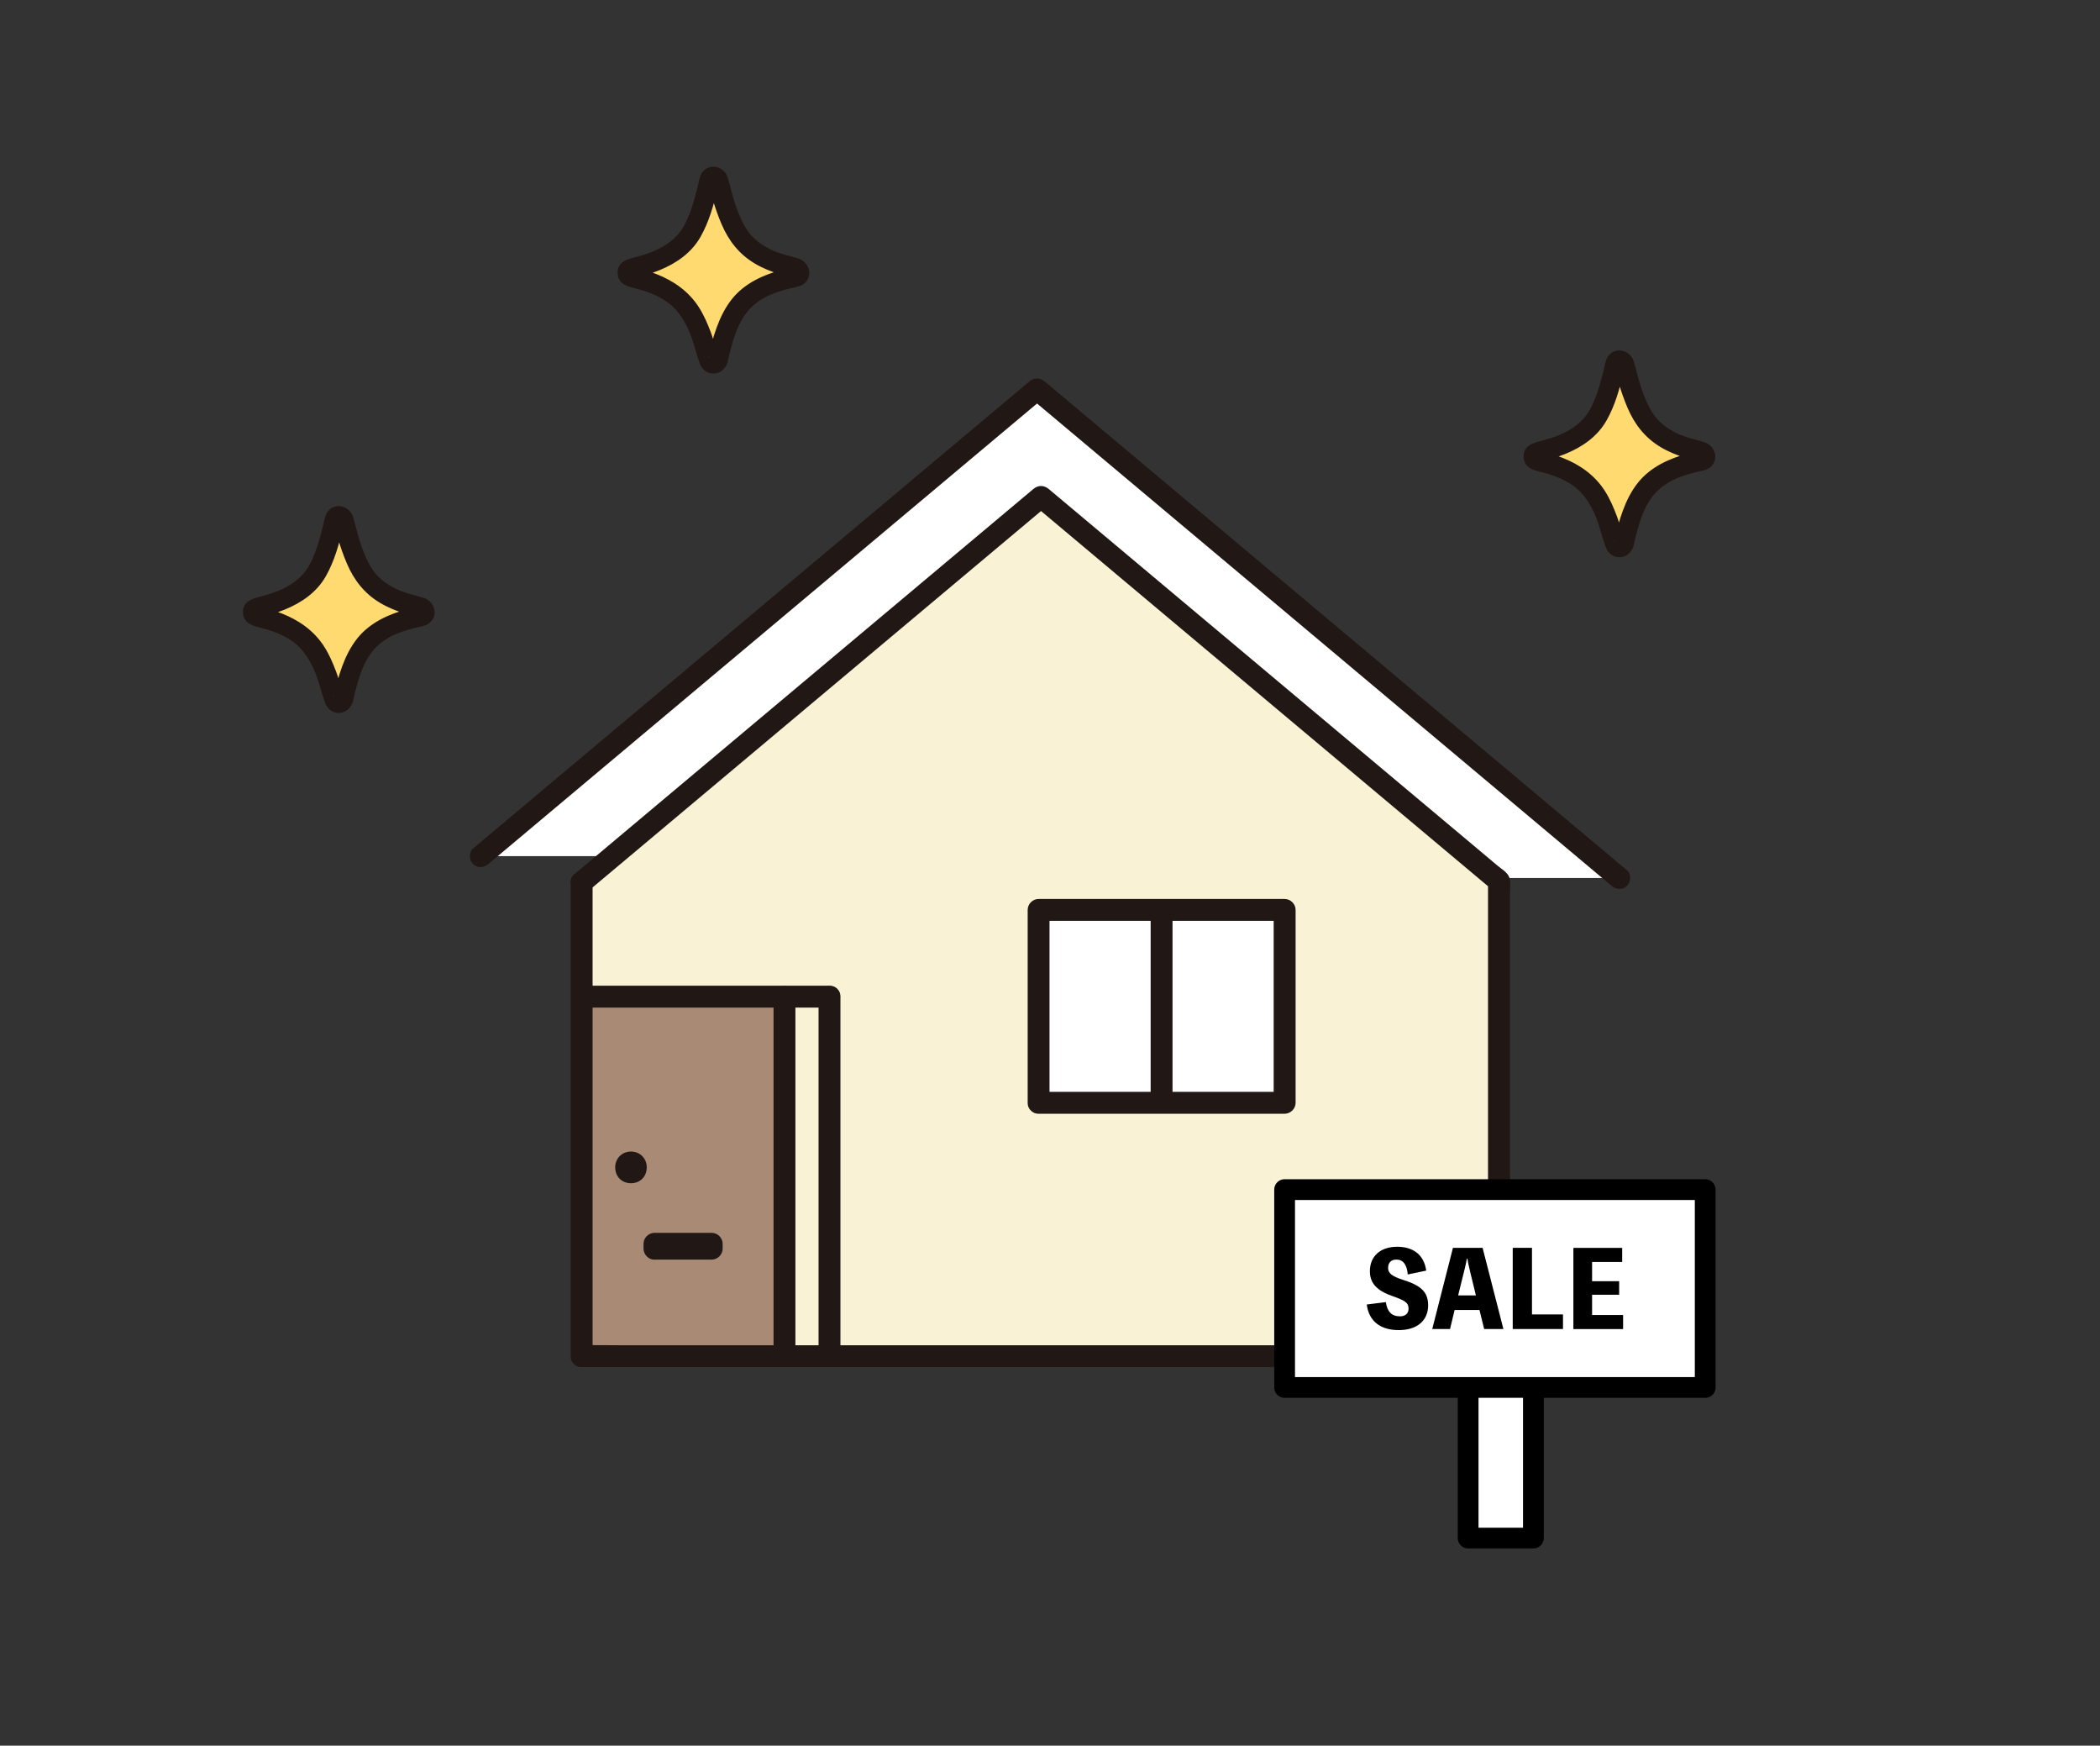
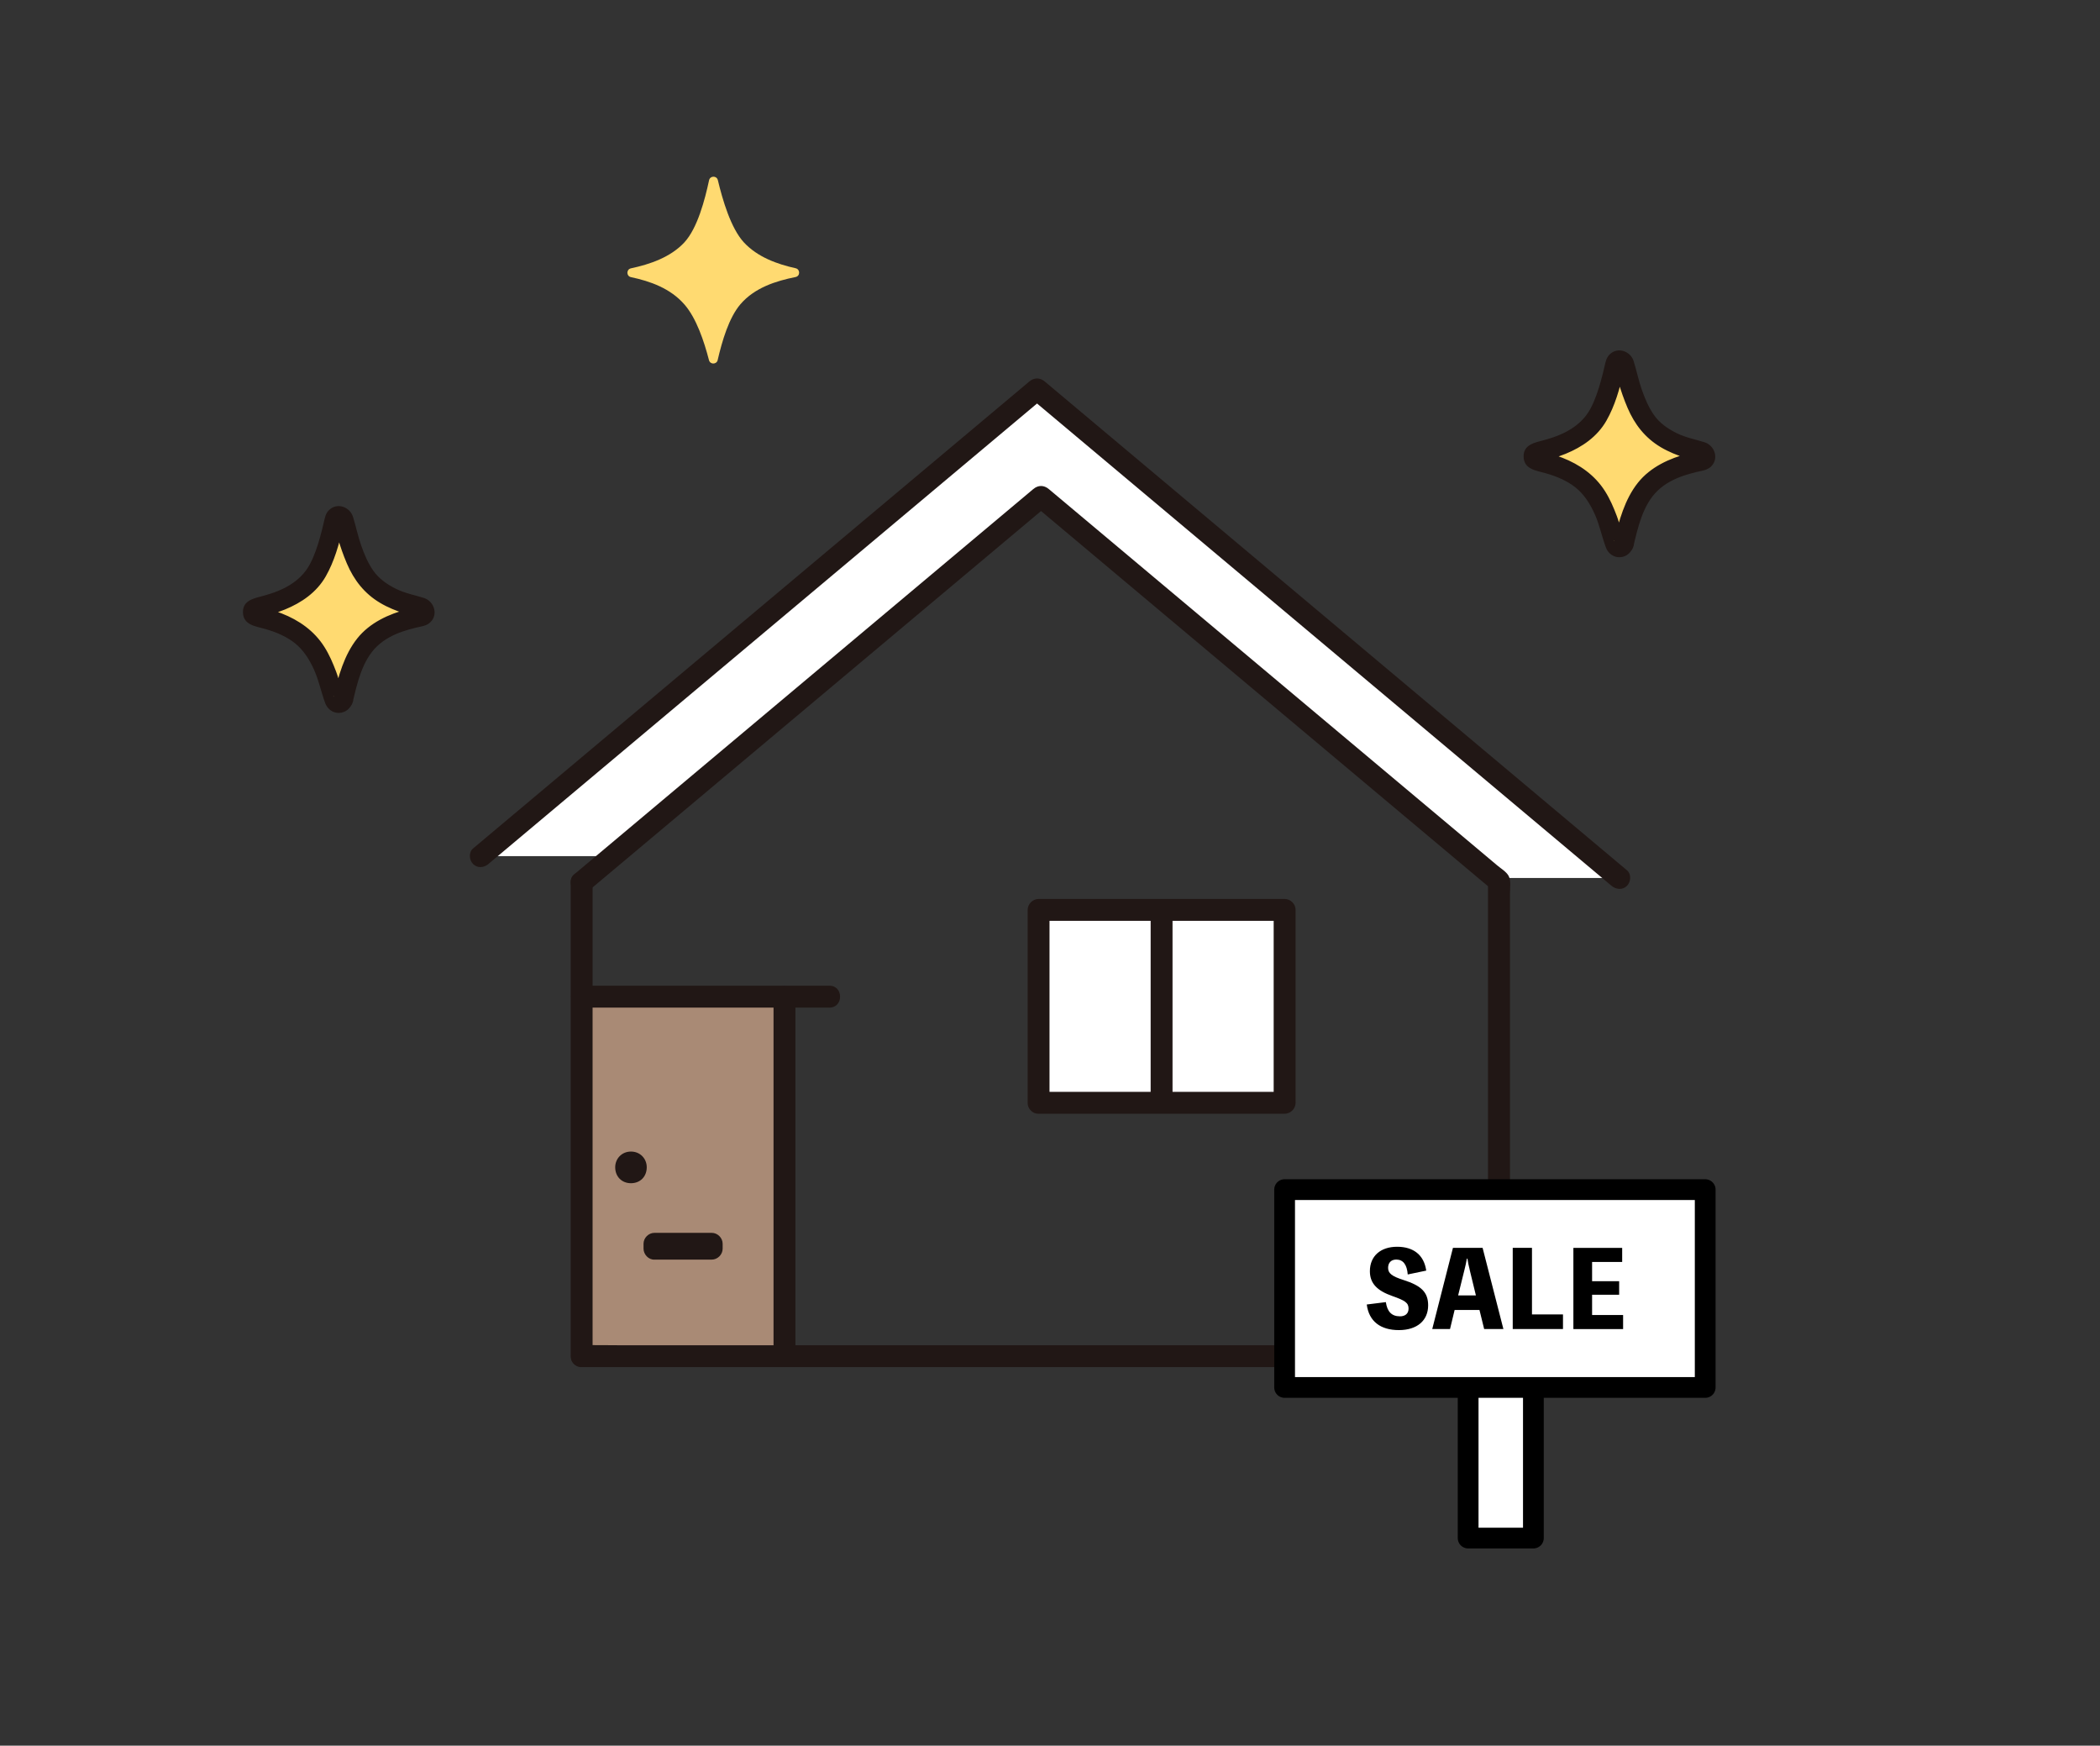
<svg xmlns="http://www.w3.org/2000/svg" id="_レイヤー_1" viewBox="0 0 430 357.35">
  <rect x="0" y="0" width="430" height="357.35" fill="#333333" stroke="none" />
  <defs>
    <style>.cls-1{stroke:#000;stroke-linecap:round;stroke-linejoin:round;stroke-width:4.25px;}.cls-1,.cls-2{fill:#fff;}.cls-3{fill:#a98a75;}.cls-3,.cls-4,.cls-5,.cls-6,.cls-7,.cls-2{stroke-width:0px;}.cls-4{fill:#ffda71;}.cls-5{fill:#211715;}.cls-6{fill:#000;}.cls-7{fill:#f9f2d4;}</style>
  </defs>
  <g id="group">
    <path class="cls-2" d="M129.41,149.27c-10.33,8.67-20.72,17.39-30.98,25.99,0,0,15.78,0,27.07,0,30.52-25.61,62.98-52.85,87.68-73.57,26.19,21.98,60.7,50.94,93,78.04,11.5,0,25.38,0,25.38,0-41.71-35.01-85.57-71.82-119.23-100.06-23.86,20.02-53.12,44.58-82.93,69.6Z" />
-     <path class="cls-7" d="M306.95,243.12c0-17.72,0-40.27,0-62.74-32.53-27.29-67.37-56.53-93.77-78.69-26.43,22.18-61.76,51.82-94.08,78.94,0,47.85,0,96.98,0,96.98h187.85s0-14.03,0-34.49Z" />
    <path class="cls-3" d="M119.1,207.79v-3.77h41.53c0,20.18,0,53.42,0,73.6-12.9,0-41.53,0-41.53,0v-69.83Z" />
    <path class="cls-5" d="M116.86,180.64c0,17.85,0,35.71,0,53.56,0,12.27,0,24.54,0,36.8,0,2.21,0,4.41,0,6.62,0,2.89,4.48,2.89,4.48,0,0-6.47,0-12.94,0-19.41,0-15.43,0-30.86,0-46.29,0-10.43,0-20.85,0-31.28,0-2.89-4.48-2.89-4.48,0h0Z" />
    <path class="cls-5" d="M309.19,277.61c0-8.57,0-17.14,0-25.72,0-15.65,0-31.29,0-46.94,0-4.23,0-8.46,0-12.7,0-2.14,0-4.28,0-6.42,0-.99,0-1.98,0-2.97,0-1.08.26-2.63-.31-3.61-.49-.84-1.59-1.49-2.32-2.11-.78-.65-1.56-1.31-2.33-1.96-1.56-1.31-3.12-2.62-4.68-3.93-3.14-2.63-6.28-5.27-9.42-7.9-12.48-10.47-24.96-20.95-37.45-31.42-11.37-9.54-22.73-19.08-34.1-28.61-1.28-1.07-2.55-2.14-3.83-3.21-.99-.83-2.17-.84-3.17,0-11.42,9.58-22.84,19.17-34.27,28.75-12.72,10.67-25.43,21.34-38.15,32.01-7.22,6.06-14.44,12.12-21.66,18.18-.93.78-.8,2.37,0,3.17.92.92,2.24.78,3.17,0,12.82-10.76,25.65-21.52,38.47-32.28,12.33-10.34,24.65-20.69,36.98-31.03,6.21-5.21,12.42-10.42,18.63-15.63h-3.17c11.37,9.54,22.74,19.09,34.11,28.63,12.66,10.63,25.33,21.25,37.99,31.88,7.22,6.06,14.45,12.12,21.67,18.18l-.66-1.59c0,16.06,0,32.12,0,48.18,0,13.59,0,27.18,0,40.77,0,2.76,0,5.52,0,8.28s4.48,2.89,4.48,0h0Z" />
    <path class="cls-5" d="M119.1,279.86c1.67,0,3.34,0,5.01,0,4.55,0,9.09,0,13.64,0,6.76,0,13.52,0,20.28,0,8.21,0,16.43,0,24.64,0,9,0,17.99,0,26.99,0s18.16,0,27.24,0c8.51,0,17.01,0,25.52,0,7.15,0,14.31,0,21.46,0,5.15,0,10.29,0,15.44,0,2.44,0,4.88.06,7.32,0,.11,0,.21,0,.32,0,2.89,0,2.89-4.48,0-4.48-1.67,0-3.34,0-5.01,0-4.55,0-9.09,0-13.64,0-6.76,0-13.52,0-20.28,0-8.21,0-16.43,0-24.64,0-9,0-17.99,0-26.99,0s-18.16,0-27.24,0c-8.51,0-17.01,0-25.52,0-7.15,0-14.31,0-21.46,0-5.15,0-10.29,0-15.44,0-2.44,0-4.88-.06-7.32,0-.11,0-.21,0-.32,0-2.89,0-2.89,4.48,0,4.48h0Z" />
    <path class="cls-2" d="M212.66,225.75v-39.49h50.38v39.49h-50.38Z" />
-     <path class="cls-5" d="M167.61,204.02c0,19.55,0,39.11,0,58.66,0,4.98,0,9.96,0,14.94,0,2.89,4.48,2.89,4.48,0,0-19.55,0-39.11,0-58.66,0-4.98,0-9.96,0-14.94,0-2.89-4.48-2.89-4.48,0h0Z" />
    <path class="cls-5" d="M119.1,206.26h50.75c2.89,0,2.89-4.48,0-4.48h-50.75c-2.89,0-2.89,4.48,0,4.48h0Z" />
    <path class="cls-5" d="M158.39,204.02c0,19.55,0,39.11,0,58.66,0,4.98,0,9.96,0,14.94,0,2.89,4.48,2.89,4.48,0,0-19.55,0-39.11,0-58.66,0-4.98,0-9.96,0-14.94,0-2.89-4.48-2.89-4.48,0h0Z" />
    <path class="cls-5" d="M100.02,176.85c15.65-13.13,31.3-26.26,46.94-39.39,14.81-12.43,29.62-24.86,44.43-37.28,7.51-6.3,15.03-12.61,22.54-18.91h-3.17c14.41,12.1,28.83,24.19,43.24,36.29,16.11,13.52,32.23,27.04,48.34,40.57,9.22,7.73,18.43,15.47,27.64,23.2.93.78,2.26.91,3.17,0,.8-.8.93-2.39,0-3.17-16.33-13.71-32.66-27.41-48.99-41.12-15.58-13.07-31.15-26.15-46.73-39.22-7.83-6.57-15.67-13.15-23.5-19.72-.99-.83-2.17-.84-3.17,0-13.81,11.59-27.61,23.17-41.42,34.76-15.32,12.86-30.64,25.71-45.96,38.57-8.84,7.42-17.68,14.84-26.52,22.26-.93.78-.8,2.37,0,3.17.92.92,2.24.78,3.17,0h0Z" />
    <path class="cls-5" d="M214.9,225.75v-39.49l-2.24,2.24h50.38l-2.24-2.24v39.49l2.24-2.24h-16.97c-9.06,0-18.13,0-27.19,0h-6.21c-2.89,0-2.89,4.48,0,4.48h50.38c1.21,0,2.24-1.03,2.24-2.24v-39.49c0-1.21-1.03-2.24-2.24-2.24h-50.38c-1.21,0-2.24,1.03-2.24,2.24v39.49c0,2.89,4.48,2.89,4.48,0Z" />
    <path class="cls-5" d="M235.61,186.81c0,12.7,0,25.41,0,38.11,0,2.89,4.48,2.89,4.48,0,0-12.7,0-25.41,0-38.11,0-2.89-4.48-2.89-4.48,0h0Z" />
    <path class="cls-5" d="M134.01,257.85h11.72c1.21,0,2.24-1.03,2.24-2.24v-1c0-1.21-1.03-2.24-2.24-2.24h-11.72c-1.21,0-2.24,1.03-2.24,2.24v1c0,1.17,1.03,2.3,2.24,2.24s2.24-.99,2.24-2.24v-1l-2.24,2.24h11.72l-2.24-2.24v1l2.24-2.24h-11.72c-1.17,0-2.3,1.03-2.24,2.24s.99,2.24,2.24,2.24Z" />
    <path class="cls-5" d="M129.2,235.73c-1.91,0-3.23,1.48-3.23,3.21,0,1.93,1.35,3.27,3.23,3.27s3.23-1.34,3.23-3.27c0-1.74-1.33-3.21-3.23-3.21Z" />
  </g>
  <path class="cls-4" d="M332.47,111.29c-.22.94-1.55.96-1.79.02-1.01-3.9-2.58-8.56-4.97-11.33-2.91-3.39-7.11-4.83-11.01-5.66-.97-.21-.96-1.59,0-1.8,3.86-.82,8.11-2.26,10.94-5.31,2.69-2.91,4.21-8.76,5.06-12.72.21-.96,1.57-.98,1.8-.02.95,3.97,2.64,9.83,5.33,12.74,2.8,3.02,6.85,4.46,10.59,5.29.97.21.96,1.61-.01,1.8-4,.8-8.37,2.17-11.28,5.56-2.38,2.78-3.75,7.51-4.67,11.44Z" />
  <path class="cls-5" d="M330.5,110.75l-.04-.04.73-.73c.35-.05.7,0,1.04.14l.53.9c-.71-1.73-1.04-3.64-1.7-5.39s-1.41-3.51-2.42-5.09c-2.07-3.27-5.18-5.45-8.74-6.84-.82-.32-1.66-.59-2.5-.83-.36-.1-.72-.19-1.08-.28-.15-.04-.54-.18-.71-.17l-.36-.08v2.14c.25.08,1.01-.23,1.28-.29.43-.11.86-.22,1.29-.34.93-.27,1.85-.58,2.75-.95,3.42-1.4,6.49-3.51,8.36-6.78,1.75-3.06,2.73-6.57,3.51-9.98.05-.21.33-.94.25-1.11h-1.07c-.85-.36-1.19-.32-1.03.13-.03.09.09.38.11.47.21.85.43,1.7.68,2.54.52,1.81,1.14,3.59,1.88,5.32,1.45,3.39,3.58,6.13,6.78,8.04,1.59.95,3.35,1.66,5.12,2.21.67.21,1.86.75,2.57.68l.18.04v-2.14c-.08-.04-.71.14-.72.15-.48.1-.96.22-1.43.34-3.9,1-7.81,2.79-10.37,6-2.7,3.39-3.89,7.79-4.87,11.94-.6,2.56,3.34,3.65,3.94,1.09.92-3.91,1.95-8.5,4.95-11.39,1.48-1.43,3.35-2.39,5.29-3.06.88-.3,1.78-.55,2.69-.77,1.02-.25,2.14-.33,2.94-1.09,1.71-1.63.78-4.34-1.32-5-1.92-.61-3.86-.95-5.69-1.86s-3.51-2.07-4.67-3.74c-1.09-1.56-1.83-3.35-2.46-5.13-.68-1.93-1.07-3.93-1.68-5.87-.65-2.07-3.27-2.99-4.91-1.38-.67.66-.83,1.47-1.03,2.35-.24,1.04-.49,2.08-.78,3.11-.54,1.92-1.16,3.84-2.1,5.6-1.94,3.65-5.61,5.43-9.47,6.47-1.92.52-4.33.9-4.24,3.46s2.63,2.79,4.54,3.34c2.16.62,4.3,1.49,6.08,2.9s3.05,3.44,3.99,5.57,1.42,4.55,2.26,6.78c.43,1.13,1.52,1.97,2.77,1.94,1.42-.03,2.37-.95,2.85-2.21.39-1.03-.43-2.24-1.43-2.51-1.15-.32-2.12.39-2.51,1.43Z" />
  <path class="cls-4" d="M146.96,73.7c-.22.94-1.55.96-1.79.02-1.01-3.9-2.58-8.56-4.97-11.33-2.91-3.39-7.11-4.83-11.01-5.66-.97-.21-.96-1.59,0-1.8,3.86-.82,8.11-2.26,10.94-5.31,2.69-2.91,4.21-8.76,5.06-12.72.21-.96,1.57-.98,1.8-.02.95,3.97,2.64,9.83,5.33,12.74,2.8,3.02,6.85,4.46,10.59,5.29.97.21.96,1.61-.01,1.8-4,.8-8.37,2.17-11.28,5.56-2.38,2.78-3.75,7.51-4.67,11.44Z" />
-   <path class="cls-5" d="M144.99,73.15l-.04-.04.73-.73c.35-.05.7,0,1.04.14l.53.9c-.71-1.73-1.04-3.64-1.7-5.39s-1.41-3.51-2.42-5.09c-2.07-3.27-5.18-5.45-8.74-6.84-.82-.32-1.66-.59-2.5-.83-.36-.1-.72-.19-1.08-.28-.15-.04-.54-.18-.71-.17l-.36-.08v2.14c.25.08,1.01-.23,1.28-.29.43-.11.86-.22,1.29-.34.93-.27,1.85-.58,2.75-.95,3.42-1.4,6.49-3.51,8.36-6.78,1.75-3.06,2.73-6.57,3.51-9.98.05-.21.33-.94.25-1.11h-1.07c-.85-.36-1.19-.32-1.03.13-.03.09.09.38.11.47.21.85.43,1.7.68,2.54.52,1.81,1.14,3.59,1.88,5.32,1.45,3.39,3.58,6.13,6.78,8.04,1.59.95,3.35,1.66,5.12,2.21.67.21,1.86.75,2.57.68l.18.04v-2.14c-.08-.04-.71.14-.72.15-.48.1-.96.22-1.43.34-3.9,1-7.81,2.79-10.37,6-2.7,3.39-3.89,7.79-4.87,11.94-.6,2.56,3.34,3.65,3.94,1.09.92-3.91,1.95-8.5,4.95-11.39,1.48-1.43,3.35-2.39,5.29-3.06.88-.3,1.78-.55,2.69-.77,1.02-.25,2.14-.33,2.94-1.09,1.71-1.63.78-4.34-1.32-5-1.92-.61-3.86-.95-5.69-1.86s-3.51-2.07-4.67-3.74c-1.09-1.56-1.83-3.35-2.46-5.13-.68-1.93-1.07-3.93-1.68-5.87-.65-2.07-3.27-2.99-4.91-1.38-.67.66-.83,1.47-1.03,2.35-.24,1.04-.49,2.08-.78,3.11-.54,1.92-1.16,3.84-2.1,5.6-1.94,3.65-5.61,5.43-9.47,6.47-1.92.52-4.33.9-4.24,3.46s2.63,2.79,4.54,3.34c2.16.62,4.3,1.49,6.08,2.9s3.05,3.44,3.99,5.57,1.42,4.55,2.26,6.78c.43,1.13,1.52,1.97,2.77,1.94,1.42-.03,2.37-.95,2.85-2.21.39-1.03-.43-2.24-1.43-2.51-1.15-.32-2.12.39-2.51,1.43Z" />
  <path class="cls-4" d="M70.24,143.16c-.22.94-1.55.96-1.79.02-1.01-3.9-2.58-8.56-4.97-11.33-2.91-3.39-7.11-4.83-11.01-5.66-.97-.21-.96-1.59,0-1.8,3.86-.82,8.11-2.26,10.94-5.31,2.69-2.91,4.21-8.76,5.06-12.72.21-.96,1.57-.98,1.8-.02.95,3.97,2.64,9.83,5.33,12.74,2.8,3.02,6.85,4.46,10.59,5.29.97.21.96,1.61-.01,1.8-4,.8-8.37,2.17-11.28,5.56-2.38,2.78-3.75,7.51-4.67,11.44Z" />
  <path class="cls-5" d="M68.27,142.62l-.04-.04.73-.73c.35-.05.7,0,1.04.14l.53.9c-.71-1.73-1.04-3.64-1.7-5.39s-1.41-3.51-2.42-5.09c-2.07-3.27-5.18-5.45-8.74-6.84-.82-.32-1.66-.59-2.5-.83-.36-.1-.72-.19-1.08-.28-.15-.04-.54-.18-.71-.17l-.36-.08v2.14c.25.08,1.01-.23,1.28-.29.43-.11.86-.22,1.29-.34.93-.27,1.85-.58,2.75-.95,3.42-1.4,6.49-3.51,8.36-6.78,1.75-3.06,2.73-6.57,3.51-9.98.05-.21.33-.94.25-1.11h-1.07c-.85-.36-1.19-.32-1.03.13-.03.09.09.38.11.47.21.85.43,1.7.68,2.54.52,1.81,1.14,3.59,1.88,5.32,1.45,3.39,3.58,6.13,6.78,8.04,1.59.95,3.35,1.66,5.12,2.21.67.21,1.86.75,2.57.68l.18.04v-2.14c-.08-.04-.71.14-.72.15-.48.1-.96.22-1.43.34-3.9,1-7.81,2.79-10.37,6-2.7,3.39-3.89,7.79-4.87,11.94-.6,2.56,3.34,3.65,3.94,1.09.92-3.91,1.95-8.5,4.95-11.39,1.48-1.43,3.35-2.39,5.29-3.06.88-.3,1.78-.55,2.69-.77,1.02-.25,2.14-.33,2.94-1.09,1.71-1.63.78-4.34-1.32-5-1.92-.61-3.86-.95-5.69-1.86s-3.51-2.07-4.67-3.74c-1.09-1.56-1.83-3.35-2.46-5.13-.68-1.93-1.07-3.93-1.68-5.87-.65-2.07-3.27-2.99-4.91-1.38-.67.66-.83,1.47-1.03,2.35-.24,1.04-.49,2.08-.78,3.11-.54,1.92-1.16,3.84-2.1,5.6-1.94,3.65-5.61,5.43-9.47,6.47-1.92.52-4.33.9-4.24,3.46s2.63,2.79,4.54,3.34c2.16.62,4.3,1.49,6.08,2.9s3.05,3.44,3.99,5.57,1.42,4.55,2.26,6.78c.43,1.13,1.52,1.97,2.77,1.94,1.42-.03,2.37-.95,2.85-2.21.39-1.03-.43-2.24-1.43-2.51-1.15-.32-2.12.39-2.51,1.43Z" />
  <rect class="cls-1" x="300.62" y="273.3" width="13.36" height="41.55" />
  <rect class="cls-1" x="263.04" y="243.52" width="86.12" height="40.5" />
  <path class="cls-6" d="M283.77,266.56c.28,1.88,1.13,2.9,2.9,2.9,1,0,1.75-.51,1.75-1.58,0-1.19-.72-1.66-3.34-2.58-3.02-1.06-4.58-2.53-4.58-5.07,0-3.13,2.21-5.01,5.58-5.01s5.5,1.7,5.96,4.88l-3.79.79c-.15-2-.94-3.05-2.34-3.05-1.09,0-1.68.68-1.68,1.7,0,1.13.79,1.73,3.17,2.49,3.54,1.13,5.03,2.45,5.03,5.18,0,3.09-2.24,5.07-5.99,5.07s-6.13-1.77-6.58-5.24l3.92-.49Z" />
  <path class="cls-6" d="M307.84,272.06h-3.94l-.96-3.9h-5.09l-.94,3.9h-3.64l4.24-16.62h6.07l4.26,16.62ZM300.94,259.92c-.19-.75-.36-1.51-.47-2.28h-.11c-.13.77-.3,1.53-.49,2.28l-1.3,5.26h3.64l-1.28-5.26Z" />
  <path class="cls-6" d="M320.04,269.08v2.98h-10.29v-16.62h3.94v13.63h6.35Z" />
  <path class="cls-6" d="M332.35,269.19v2.88h-10.18v-16.62h9.99v2.88h-6.16v3.94h5.54v2.77h-5.54v4.15h6.35Z" />
</svg>